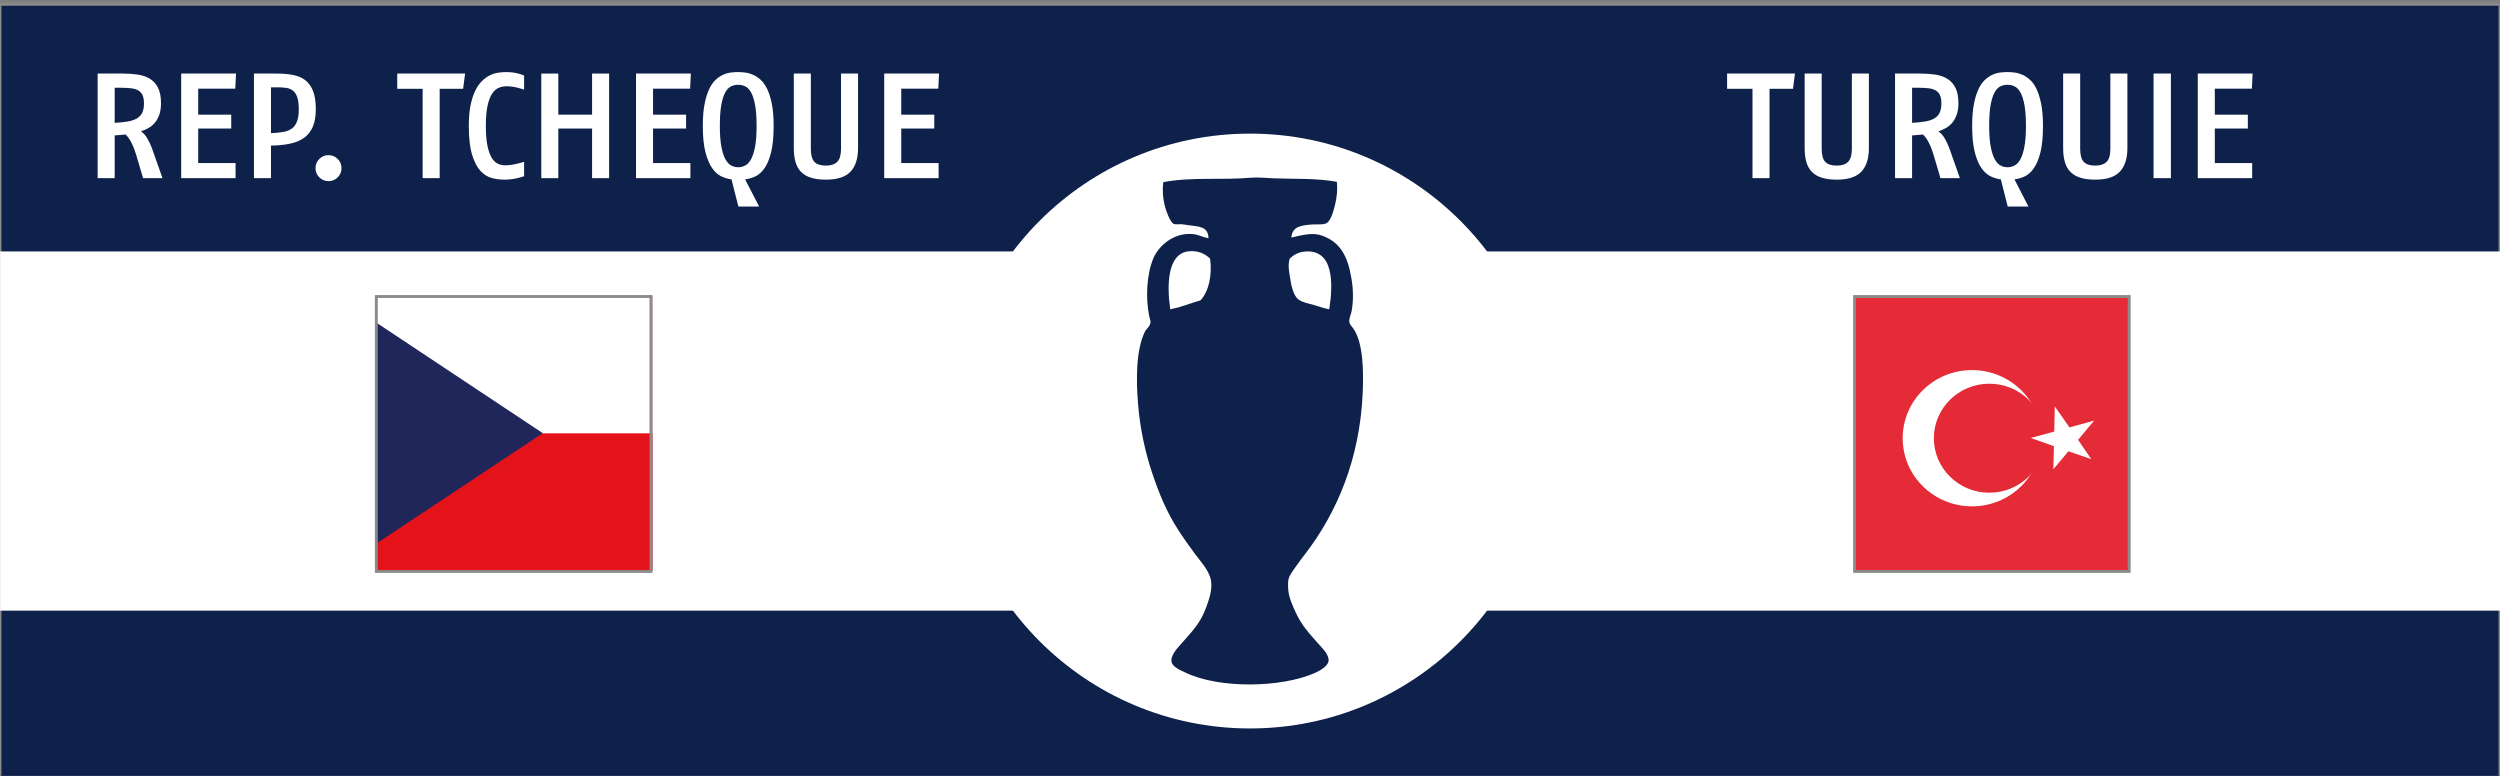
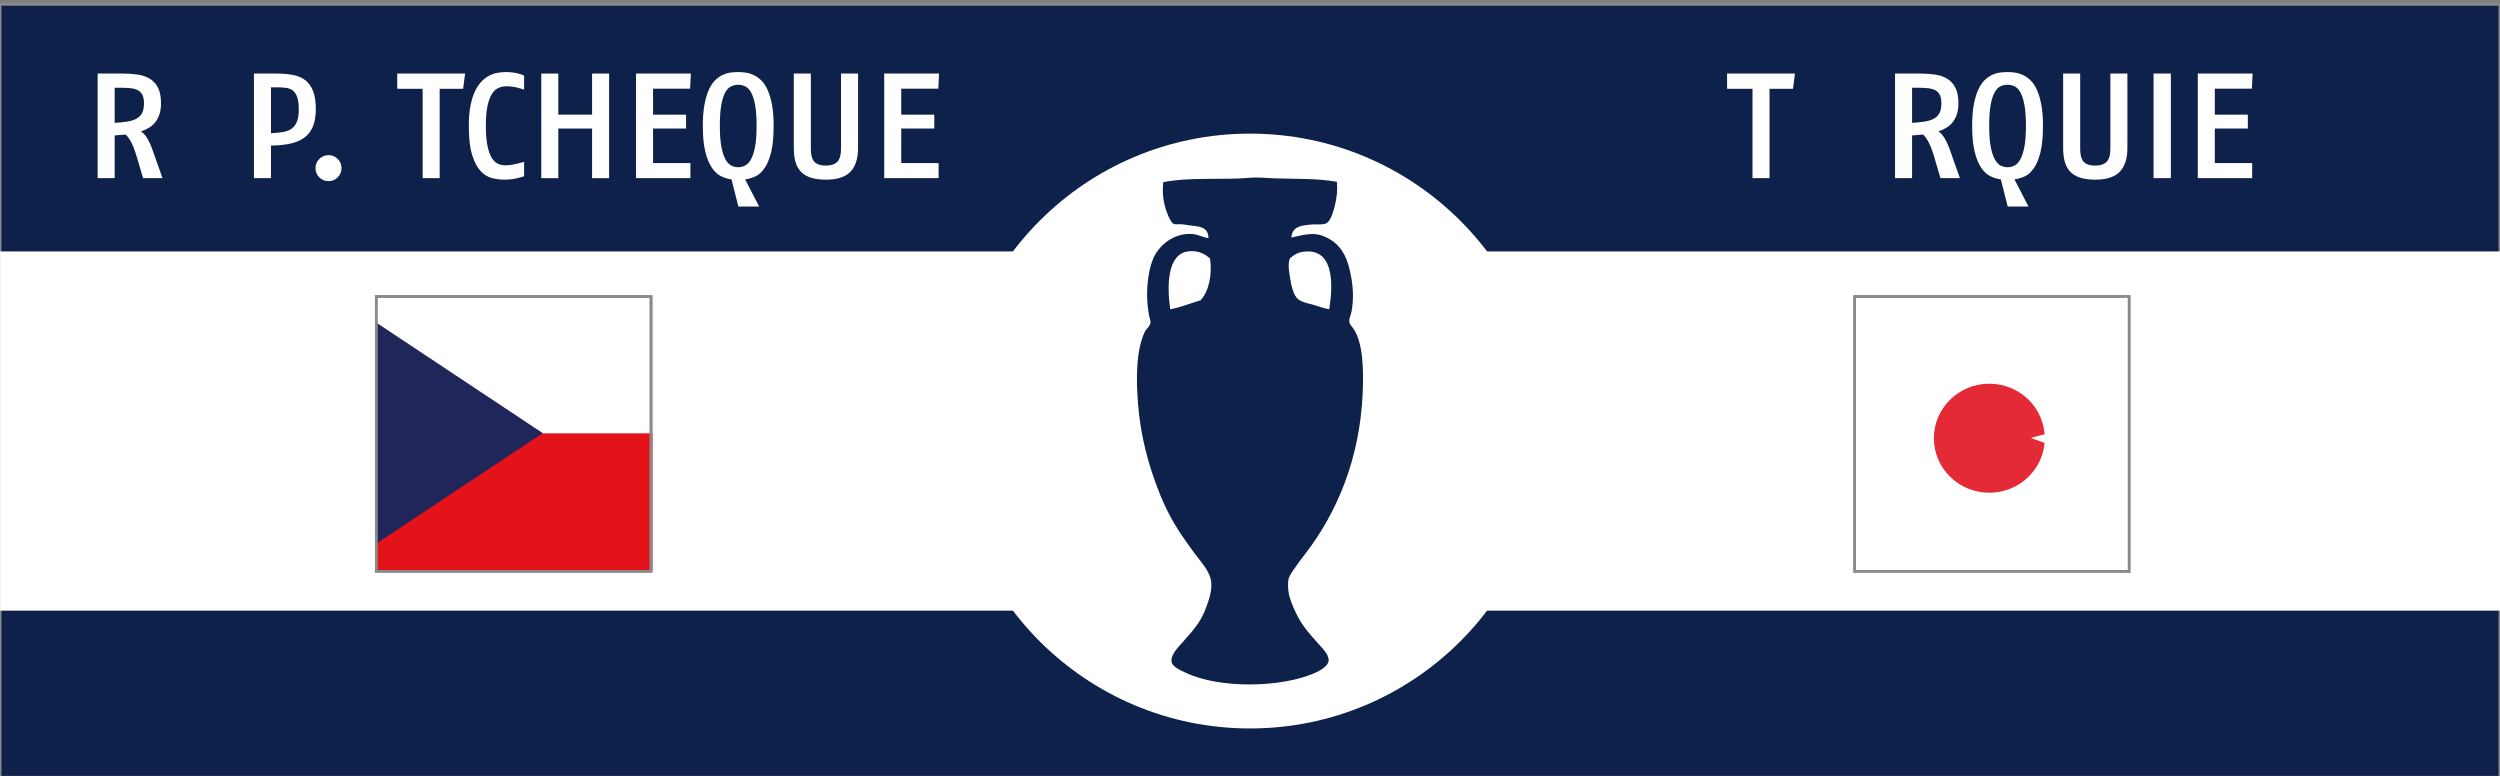
<svg xmlns="http://www.w3.org/2000/svg" xmlns:xlink="http://www.w3.org/1999/xlink" version="1.1" id="Fond_bleu" x="0px" y="0px" width="870px" height="270px" viewBox="0 0 870 270" enable-background="new 0 0 870 270" xml:space="preserve">
  <rect x="0" y="0" width="870" height="270" fill="#808080" stroke="none" />
  <rect y="1.5" fill="#0E214B" stroke="#8A8A8A" stroke-miterlimit="10" width="870" height="270" />
  <rect x="0.042" y="87.5" fill="#FFFFFF" width="869.958" height="125" />
  <circle fill="#FFFFFF" cx="435" cy="150" r="103.5" />
  <path fill-rule="evenodd" clip-rule="evenodd" fill="#0E214B" d="M465.237,63.275c0.259,2.625,0.025,5.318-0.666,8.094  c-0.448,1.802-1.384,5.482-2.993,6.32c-1.249,0.651-3.597,0.303-5.212,0.443c-3.698,0.322-6.632,0.684-6.985,4.546  c3.896-0.904,7.48-1.869,10.756-0.666c6.476,2.379,8.915,7.338,10.2,15.079c0.623,3.753,0.69,7.668,0,11.31  c-0.234,1.24-0.891,2.32-0.776,3.548c0.09,0.964,0.799,1.494,1.442,2.439c3.437,5.055,3.545,14.79,3.215,22.397  c-1.002,23.083-9.074,41.692-19.847,55.771c-0.993,1.298-2.119,2.731-3.216,4.324c-0.92,1.336-2.48,3.297-2.771,4.767  c-0.259,1.307-0.126,3.132,0,4.214c0.252,2.176,1.426,4.904,2.439,7.097c2.231,4.826,4.646,7.271,7.983,11.087  c1.366,1.563,3.721,3.743,3.547,5.877c-0.15,1.861-2.868,3.413-4.656,4.214c-11.685,5.228-33.23,5.584-45.016,0  c-1.879-0.891-4.734-2.056-4.989-3.881c-0.342-2.443,2.325-4.986,3.769-6.652c3.608-4.164,6.247-6.678,8.315-12.309  c1.033-2.813,2.317-6.533,1.553-9.757c-0.773-3.258-3.633-6.286-5.545-8.87c-2.007-2.715-4.104-5.661-5.875-8.427  c-3.946-6.152-6.565-12.486-8.981-19.735c-2.326-6.979-4.16-15.037-4.879-23.838c-0.686-8.395-0.782-18.617,2.329-25.169  c0.482-1.018,1.862-1.868,1.995-3.327c0.056-0.606-0.296-1.385-0.443-2.106c-1.33-6.503-0.878-14.675,1.442-20.18  c1.804-4.281,7.027-9.053,13.748-8.426c1.907,0.178,3.254,1.03,5.433,1.441c-0.108-4.232-3.425-4.039-7.097-4.546  c-0.758-0.104-1.593-0.306-2.438-0.333c-0.931-0.028-1.898,0.164-2.549-0.11c-1.308-0.551-2.687-4.619-3.104-6.209  c-0.71-2.699-0.888-5.56-0.555-8.315c9.686-1.882,20.393-0.637,30.6-1.553c2.204-0.197,5.268,0.122,7.873,0.222  C450.291,62.325,458.336,61.981,465.237,63.275z M417.781,104.522c2.802-3.047,4.137-8.587,3.327-14.525  c-1.71-1.661-4.135-2.89-7.429-2.55c-7.592,0.784-7.6,12.138-6.431,20.179C411.074,106.906,414.234,105.519,417.781,104.522z   M453.928,87.558c-2.168,0.224-3.778,1.146-5.101,2.439c-0.724,2.334-0.208,4.426,0.11,6.653c0.401,2.798,1.225,6.28,2.884,7.54  c1.408,1.07,3.436,1.372,5.211,1.885c1.838,0.531,3.605,1.224,5.543,1.552C463.983,98.771,464.199,86.497,453.928,87.558z" />
  <g id="Turquie_4_">
-     <path fill="#E42B37" d="M645.711,103.559h94.924v94.927h-94.924V103.559z" />
    <path fill="#FFFFFF" d="M710.372,152.501c0,13.093-10.798,23.708-24.12,23.708s-24.121-10.615-24.121-23.708   c0-13.097,10.799-23.709,24.121-23.709S710.372,139.406,710.372,152.501z" />
    <path fill="#E42937" d="M711.579,152.5c0,10.474-8.64,18.967-19.297,18.967s-19.296-8.493-19.296-18.967   c0-10.477,8.639-18.968,19.296-18.968S711.579,142.023,711.579,152.5L711.579,152.5z" />
    <path fill="#FFFFFF" d="M715.068,141.425l-0.194,8.765l-8.177,2.22l8.062,2.869l-0.196,8.037l5.258-6.276l7.941,2.756l-4.594-6.736   l5.606-6.696l-8.605,2.372L715.068,141.425L715.068,141.425z" />
  </g>
  <rect x="645.389" y="103.183" fill="none" stroke="#8A8A8A" stroke-miterlimit="10" width="95.568" height="95.678" />
  <g>
    <g>
      <g>
        <defs>
          <rect id="SVGID_1_" x="130.834" y="102.947" width="96.265" height="95.706" />
        </defs>
        <clipPath id="SVGID_2_">
          <use xlink:href="#SVGID_1_" overflow="visible" />
        </clipPath>
        <rect x="116.921" y="102.947" clip-path="url(#SVGID_2_)" fill="#E31319" width="144.399" height="95.706" />
      </g>
      <g>
        <defs>
          <rect id="SVGID_3_" x="130.834" y="102.947" width="96.265" height="95.706" />
        </defs>
        <clipPath id="SVGID_4_">
          <use xlink:href="#SVGID_3_" overflow="visible" />
        </clipPath>
        <rect x="116.921" y="102.947" clip-path="url(#SVGID_4_)" fill="#FFFFFF" width="144.399" height="47.854" />
      </g>
      <g>
        <defs>
          <rect id="SVGID_5_" x="130.834" y="102.947" width="96.265" height="95.706" />
        </defs>
        <clipPath id="SVGID_6_">
          <use xlink:href="#SVGID_5_" overflow="visible" />
        </clipPath>
        <polygon clip-path="url(#SVGID_6_)" fill="#20255A" points="116.921,102.947 188.881,150.74 116.921,198.47    " />
      </g>
    </g>
  </g>
  <rect x="130.964" y="103.183" fill="none" stroke="#8A8A8A" stroke-miterlimit="10" width="95.568" height="95.678" />
  <g>
    <path fill="#FFFFFF" d="M623.962,30.904h-8.164V62h-5.929V30.904h-8.84V25.6h23.608L623.962,30.904z" />
-     <path fill="#FFFFFF" d="M650.377,51.496c0,3.64-0.875,6.388-2.626,8.242c-1.751,1.855-4.603,2.782-8.554,2.782   c-2.046,0-3.779-0.226-5.2-0.676c-1.422-0.45-2.573-1.126-3.458-2.028c-0.884-0.901-1.525-2.045-1.924-3.432   c-0.398-1.386-0.598-3.016-0.598-4.888V25.6h5.928v26.156c0,2.15,0.406,3.666,1.222,4.55c0.814,0.884,2.158,1.326,4.03,1.326   c1.732,0,3.042-0.433,3.926-1.3c0.885-0.866,1.326-2.392,1.326-4.576V25.6h5.928V51.496z" />
    <path fill="#FFFFFF" d="M675.285,62l-2.444-8.268c-0.485-1.594-1.04-2.99-1.664-4.186c-0.624-1.196-1.282-2.106-1.976-2.73   l-3.797,0.312V62h-5.928V25.6h8.788c1.872,0,3.614,0.122,5.226,0.364c1.613,0.243,3.017,0.737,4.213,1.482   c1.195,0.746,2.132,1.794,2.808,3.146c0.677,1.352,1.015,3.138,1.015,5.356c0,1.422-0.174,2.669-0.521,3.744   c-0.347,1.075-0.823,2.002-1.431,2.782c-0.606,0.78-1.334,1.43-2.184,1.95s-1.794,0.954-2.834,1.3   c0.866,0.59,1.604,1.404,2.211,2.444c0.605,1.04,1.135,2.167,1.586,3.38L682.045,62H675.285z M675.597,36   c0-1.213-0.165-2.175-0.493-2.886c-0.33-0.71-0.824-1.256-1.482-1.638c-0.659-0.381-1.482-0.632-2.471-0.754   c-0.987-0.121-2.158-0.182-3.51-0.182h-2.236v12.22c1.699-0.104,3.189-0.26,4.473-0.468c1.282-0.208,2.348-0.554,3.197-1.04   c0.85-0.485,1.482-1.144,1.898-1.976S675.597,37.352,675.597,36z" />
    <path fill="#FFFFFF" d="M710.957,43.8c0,3.779-0.295,6.847-0.885,9.204c-0.59,2.358-1.36,4.212-2.313,5.564   c-0.954,1.352-2.02,2.297-3.198,2.834c-1.179,0.538-2.357,0.875-3.535,1.014l4.888,9.464h-7.228l-2.393-9.464   c-1.179-0.139-2.357-0.485-3.536-1.04c-1.179-0.554-2.245-1.508-3.198-2.86s-1.733-3.206-2.34-5.564   c-0.607-2.357-0.91-5.408-0.91-9.152c0-2.946,0.199-5.451,0.599-7.514c0.397-2.063,0.918-3.787,1.56-5.174   c0.641-1.386,1.387-2.478,2.236-3.276c0.85-0.797,1.732-1.404,2.652-1.82c0.918-0.416,1.836-0.676,2.756-0.78   c0.918-0.104,1.759-0.156,2.521-0.156c0.797,0,1.646,0.061,2.549,0.182c0.9,0.122,1.811,0.39,2.729,0.806   c0.918,0.416,1.802,1.023,2.651,1.82c0.85,0.798,1.595,1.89,2.236,3.276c0.641,1.387,1.161,3.112,1.561,5.174   C710.758,38.401,710.957,40.888,710.957,43.8z M705.029,43.8c0-2.877-0.165-5.243-0.494-7.098c-0.33-1.854-0.78-3.319-1.352-4.394   c-0.572-1.074-1.248-1.811-2.029-2.21c-0.779-0.398-1.62-0.598-2.521-0.598c-0.902,0-1.742,0.191-2.521,0.572   c-0.78,0.382-1.457,1.101-2.028,2.158c-0.572,1.058-1.022,2.514-1.353,4.368c-0.33,1.855-0.494,4.256-0.494,7.202   c0,3.016,0.183,5.46,0.547,7.332c0.363,1.872,0.849,3.337,1.455,4.394c0.607,1.058,1.292,1.768,2.055,2.132   c0.762,0.364,1.542,0.546,2.34,0.546c0.797,0,1.586-0.19,2.366-0.572c0.78-0.381,1.464-1.092,2.054-2.132s1.066-2.496,1.43-4.368   C704.848,49.26,705.029,46.816,705.029,43.8z" />
    <path fill="#FFFFFF" d="M740.336,51.496c0,3.64-0.875,6.388-2.626,8.242c-1.751,1.855-4.603,2.782-8.554,2.782   c-2.046,0-3.779-0.226-5.2-0.676c-1.422-0.45-2.573-1.126-3.458-2.028c-0.884-0.901-1.525-2.045-1.924-3.432   c-0.398-1.386-0.598-3.016-0.598-4.888V25.6h5.928v26.156c0,2.15,0.406,3.666,1.222,4.55c0.814,0.884,2.158,1.326,4.03,1.326   c1.732,0,3.042-0.433,3.926-1.3c0.885-0.866,1.326-2.392,1.326-4.576V25.6h5.928V51.496z" />
    <path fill="#FFFFFF" d="M749.436,62V25.6h6.032V62H749.436z" />
    <path fill="#FFFFFF" d="M783.651,30.852h-12.896V39.9h11.492v4.836h-11.492v12.012h13V62h-18.928V25.6h19.084L783.651,30.852z" />
  </g>
  <g>
    <path fill="#FFFFFF" d="M49.79,62l-2.444-8.268c-0.486-1.594-1.04-2.99-1.664-4.186c-0.624-1.196-1.283-2.106-1.976-2.73   l-3.796,0.312V62h-5.928V25.6h8.788c1.872,0,3.614,0.122,5.226,0.364c1.612,0.243,3.016,0.737,4.212,1.482   c1.196,0.746,2.132,1.794,2.808,3.146c0.676,1.352,1.014,3.138,1.014,5.356c0,1.422-0.174,2.669-0.52,3.744   c-0.347,1.075-0.824,2.002-1.43,2.782c-0.607,0.78-1.335,1.43-2.184,1.95c-0.85,0.52-1.794,0.954-2.834,1.3   c0.866,0.59,1.604,1.404,2.21,2.444c0.606,1.04,1.135,2.167,1.586,3.38L56.55,62H49.79z M50.102,36   c0-1.213-0.165-2.175-0.494-2.886c-0.33-0.71-0.824-1.256-1.482-1.638c-0.659-0.381-1.482-0.632-2.47-0.754   c-0.988-0.121-2.158-0.182-3.51-0.182H39.91v12.22c1.698-0.104,3.189-0.26,4.472-0.468c1.282-0.208,2.348-0.554,3.198-1.04   c0.849-0.485,1.482-1.144,1.898-1.976S50.102,37.352,50.102,36z" />
-     <path fill="#FFFFFF" d="M81.873,30.852H68.977V39.9h11.492v4.836H68.977v12.012h13V62H63.049V25.6h19.084L81.873,30.852z" />
    <path fill="#FFFFFF" d="M109.901,37.976c0,2.427-0.338,4.446-1.014,6.058c-0.676,1.612-1.673,2.904-2.99,3.874   c-1.318,0.971-2.947,1.664-4.888,2.08c-1.942,0.416-4.178,0.642-6.708,0.676V62h-5.928V25.6h7.748c2.149,0,4.073,0.156,5.772,0.468   c1.698,0.312,3.137,0.919,4.316,1.82c1.178,0.902,2.088,2.158,2.73,3.77C109.581,33.27,109.901,35.376,109.901,37.976z    M103.973,38.08c0-1.837-0.182-3.267-0.546-4.29c-0.364-1.022-0.876-1.785-1.534-2.288c-0.659-0.502-1.456-0.814-2.392-0.936   c-0.936-0.121-1.994-0.182-3.172-0.182h-2.028v15.964c1.698-0.069,3.154-0.216,4.368-0.442c1.213-0.225,2.21-0.641,2.99-1.248   c0.78-0.606,1.36-1.438,1.742-2.496C103.782,41.105,103.973,39.744,103.973,38.08z" />
    <path fill="#FFFFFF" d="M118.845,58.516c0,1.248-0.442,2.314-1.326,3.198c-0.884,0.884-1.95,1.326-3.198,1.326   s-2.314-0.442-3.198-1.326c-0.884-0.884-1.326-1.95-1.326-3.198s0.442-2.314,1.326-3.198c0.884-0.884,1.95-1.326,3.198-1.326   s2.314,0.442,3.198,1.326C118.403,56.202,118.845,57.268,118.845,58.516z" />
    <path fill="#FFFFFF" d="M161.172,30.904h-8.164V62h-5.928V30.904h-8.84V25.6h23.608L161.172,30.904z" />
    <path fill="#FFFFFF" d="M182.388,61.324c-0.59,0.208-1.248,0.399-1.976,0.572c-0.624,0.173-1.352,0.32-2.184,0.442   c-0.832,0.121-1.734,0.182-2.704,0.182c-1.387,0-2.817-0.182-4.29-0.546c-1.474-0.364-2.808-1.187-4.004-2.47   c-1.196-1.282-2.176-3.163-2.938-5.642c-0.763-2.478-1.144-5.832-1.144-10.062c0-2.808,0.208-5.217,0.624-7.228   c0.416-2.01,0.97-3.709,1.664-5.096c0.693-1.386,1.482-2.504,2.366-3.354c0.884-0.849,1.802-1.499,2.756-1.95   c0.953-0.45,1.906-0.745,2.86-0.884c0.953-0.138,1.828-0.208,2.626-0.208c0.901,0,1.733,0.052,2.496,0.156   c0.762,0.104,1.438,0.243,2.028,0.416c0.658,0.174,1.265,0.382,1.82,0.624v4.888c-0.659-0.208-1.335-0.398-2.028-0.572   c-0.59-0.173-1.24-0.312-1.95-0.416c-0.711-0.104-1.413-0.156-2.106-0.156c-0.902,0-1.786,0.165-2.652,0.494   c-0.867,0.33-1.638,0.979-2.314,1.95c-0.676,0.971-1.222,2.358-1.638,4.16c-0.416,1.803-0.624,4.195-0.624,7.176   c0,2.704,0.173,4.94,0.52,6.708c0.346,1.768,0.814,3.172,1.404,4.212c0.589,1.04,1.291,1.768,2.106,2.184   c0.814,0.416,1.707,0.624,2.678,0.624c0.762,0,1.525-0.06,2.288-0.182c0.762-0.121,1.473-0.269,2.132-0.442   c0.762-0.173,1.49-0.364,2.184-0.572V61.324z" />
    <path fill="#FFFFFF" d="M206.047,62V44.736h-11.752V62h-5.928V25.6h5.928v14.3h11.752V25.6h5.928V62H206.047z" />
    <path fill="#FFFFFF" d="M240.158,30.852h-12.896V39.9h11.492v4.836h-11.492v12.012h13V62h-18.928V25.6h19.084L240.158,30.852z" />
    <path fill="#FFFFFF" d="M269.227,43.8c0,3.779-0.295,6.847-0.884,9.204c-0.59,2.358-1.361,4.212-2.314,5.564   c-0.954,1.352-2.02,2.297-3.198,2.834c-1.179,0.538-2.358,0.875-3.536,1.014l4.888,9.464h-7.228l-2.392-9.464   c-1.179-0.139-2.358-0.485-3.536-1.04c-1.179-0.554-2.245-1.508-3.198-2.86c-0.954-1.352-1.734-3.206-2.34-5.564   c-0.607-2.357-0.91-5.408-0.91-9.152c0-2.946,0.199-5.451,0.598-7.514c0.398-2.063,0.918-3.787,1.56-5.174   c0.641-1.386,1.386-2.478,2.236-3.276c0.849-0.797,1.733-1.404,2.652-1.82c0.918-0.416,1.837-0.676,2.756-0.78   c0.918-0.104,1.759-0.156,2.522-0.156c0.797,0,1.646,0.061,2.548,0.182c0.901,0.122,1.811,0.39,2.73,0.806   c0.918,0.416,1.802,1.023,2.652,1.82c0.849,0.798,1.594,1.89,2.236,3.276c0.641,1.387,1.161,3.112,1.56,5.174   C269.027,38.401,269.227,40.888,269.227,43.8z M263.298,43.8c0-2.877-0.165-5.243-0.494-7.098c-0.33-1.854-0.78-3.319-1.352-4.394   c-0.572-1.074-1.248-1.811-2.028-2.21c-0.78-0.398-1.621-0.598-2.522-0.598c-0.902,0-1.742,0.191-2.522,0.572   c-0.78,0.382-1.456,1.101-2.028,2.158c-0.572,1.058-1.023,2.514-1.352,4.368c-0.33,1.855-0.494,4.256-0.494,7.202   c0,3.016,0.182,5.46,0.546,7.332c0.364,1.872,0.849,3.337,1.456,4.394c0.606,1.058,1.292,1.768,2.054,2.132   c0.762,0.364,1.542,0.546,2.34,0.546c0.797,0,1.586-0.19,2.366-0.572c0.78-0.381,1.464-1.092,2.054-2.132   c0.589-1.04,1.066-2.496,1.43-4.368C263.117,49.26,263.298,46.816,263.298,43.8z" />
    <path fill="#FFFFFF" d="M298.605,51.496c0,3.64-0.875,6.388-2.626,8.242c-1.751,1.855-4.602,2.782-8.554,2.782   c-2.046,0-3.779-0.226-5.2-0.676c-1.422-0.45-2.574-1.126-3.458-2.028c-0.884-0.901-1.526-2.045-1.924-3.432   c-0.399-1.386-0.598-3.016-0.598-4.888V25.6h5.928v26.156c0,2.15,0.407,3.666,1.222,4.55c0.814,0.884,2.158,1.326,4.03,1.326   c1.733,0,3.042-0.433,3.926-1.3c0.884-0.866,1.326-2.392,1.326-4.576V25.6h5.928V51.496z" />
    <path fill="#FFFFFF" d="M326.529,30.852h-12.896V39.9h11.492v4.836h-11.492v12.012h13V62h-18.928V25.6h19.084L326.529,30.852z" />
  </g>
</svg>